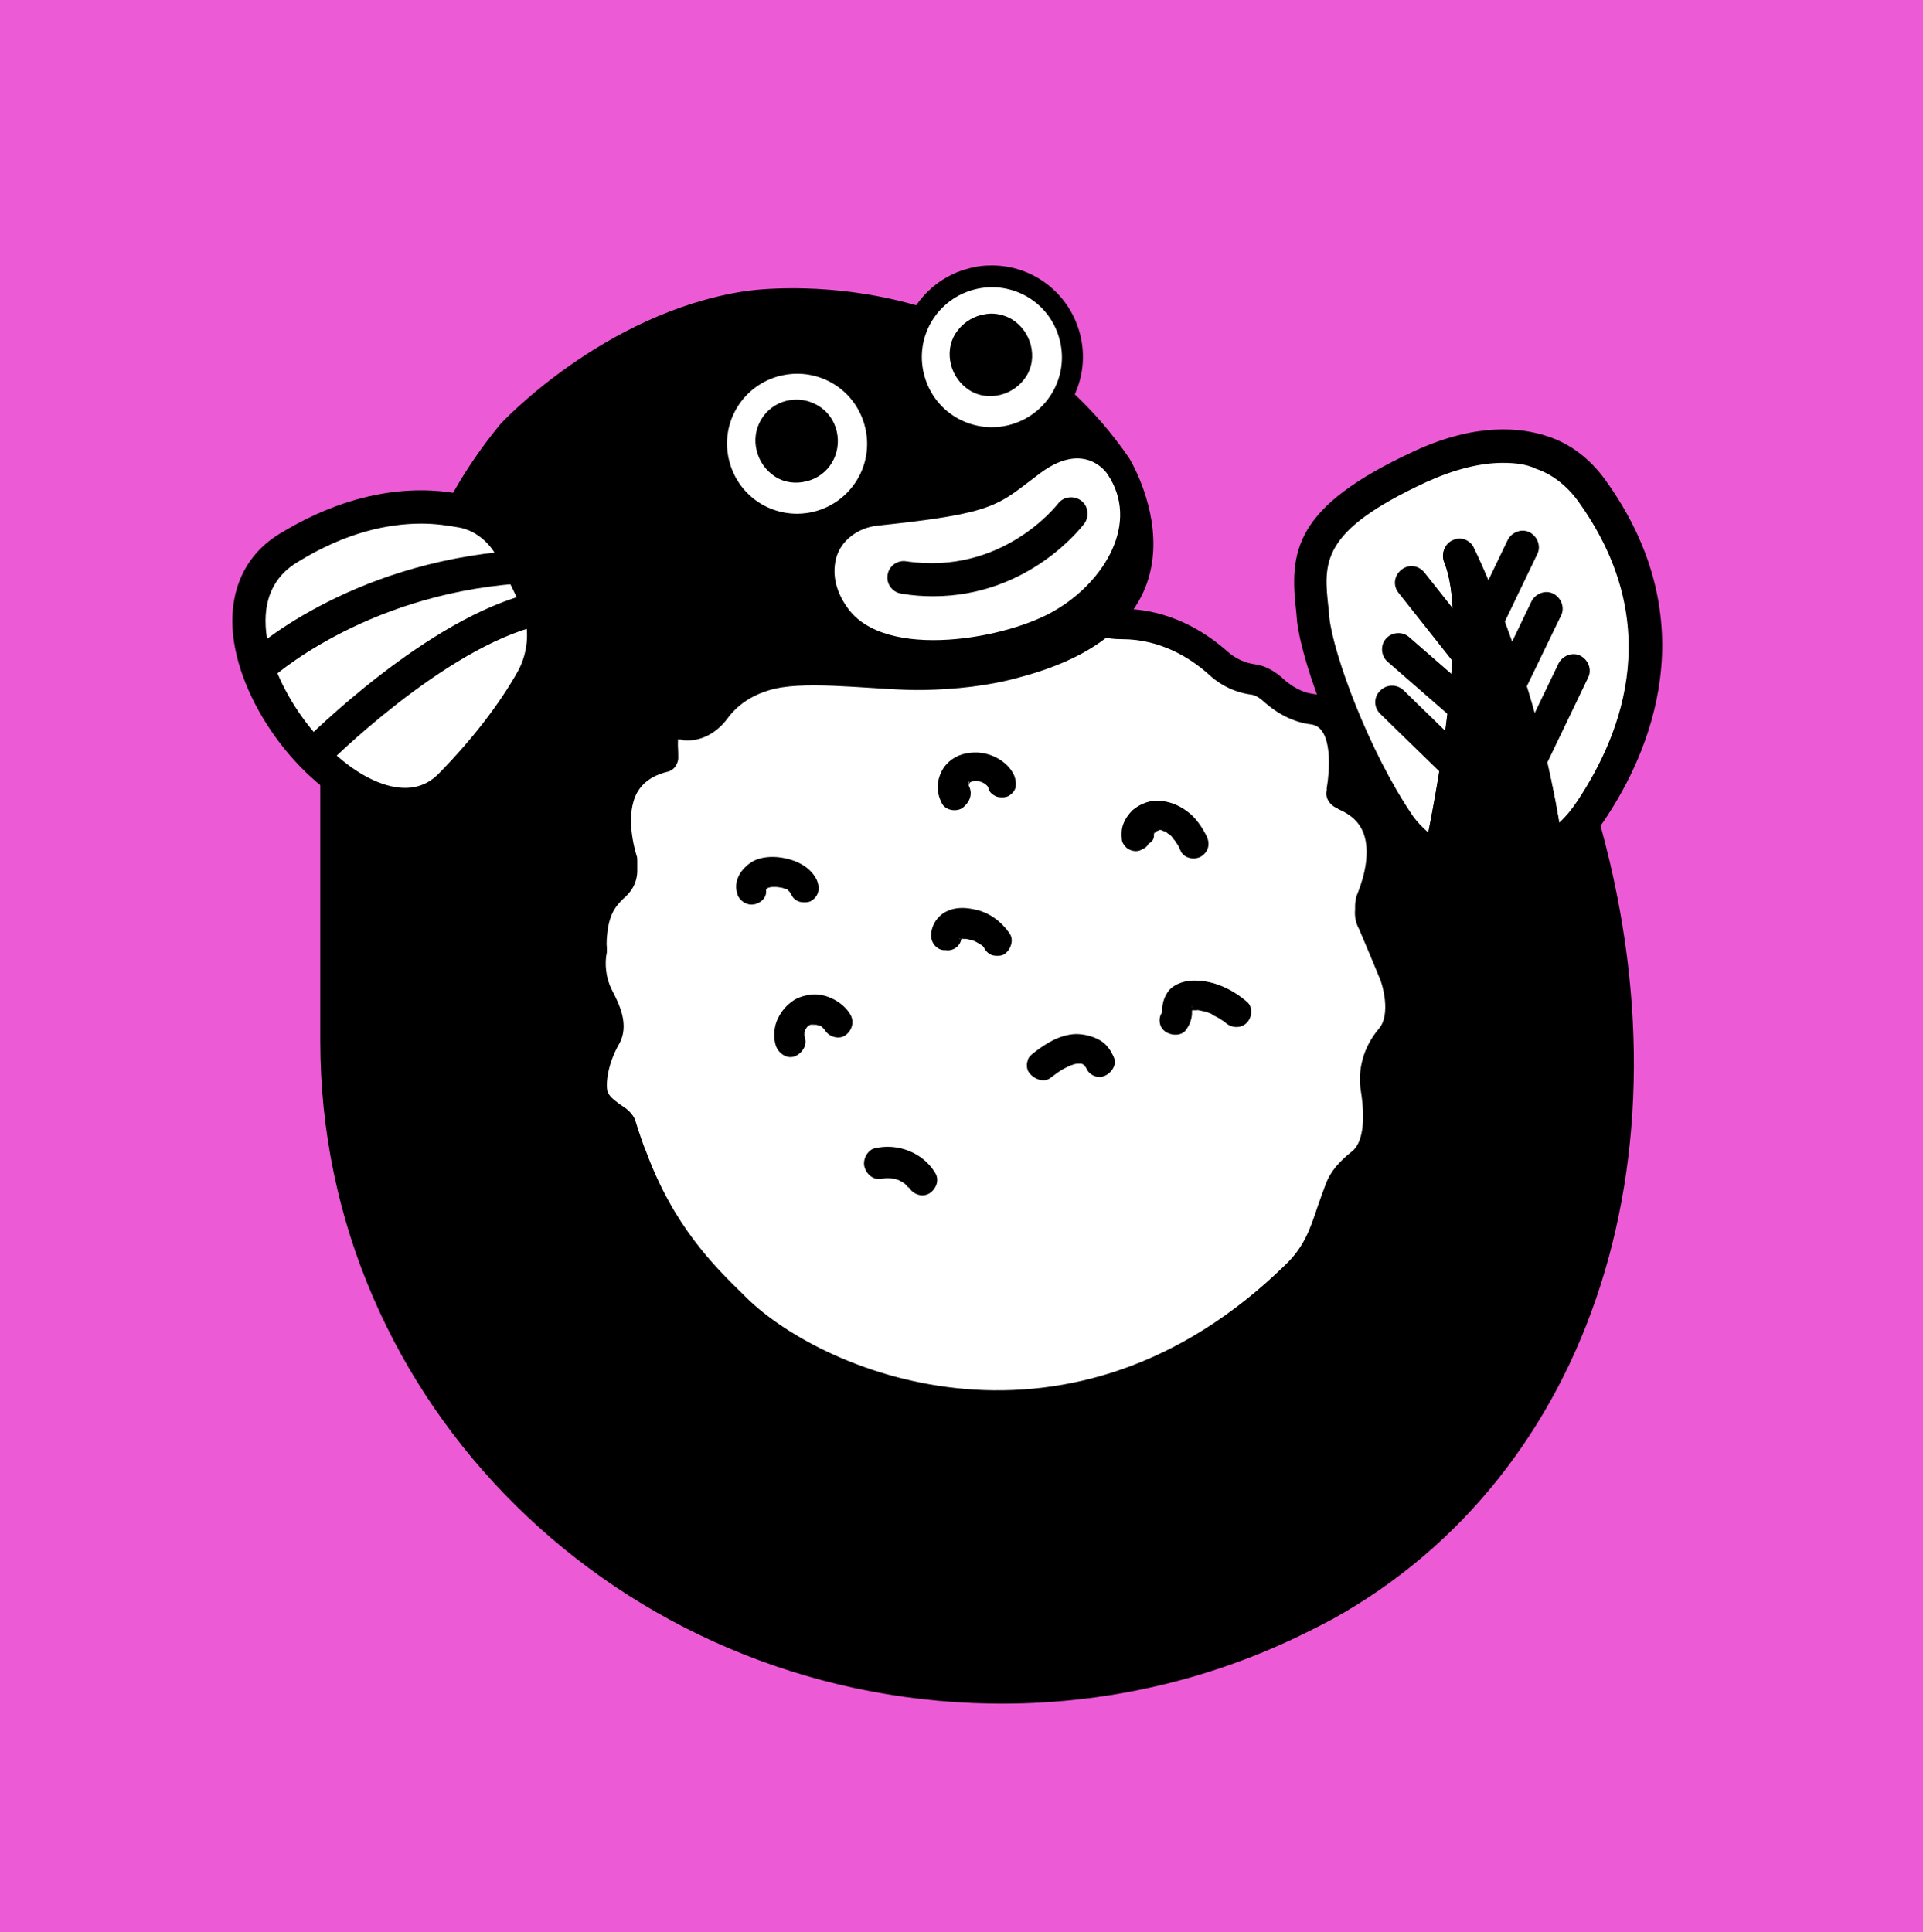
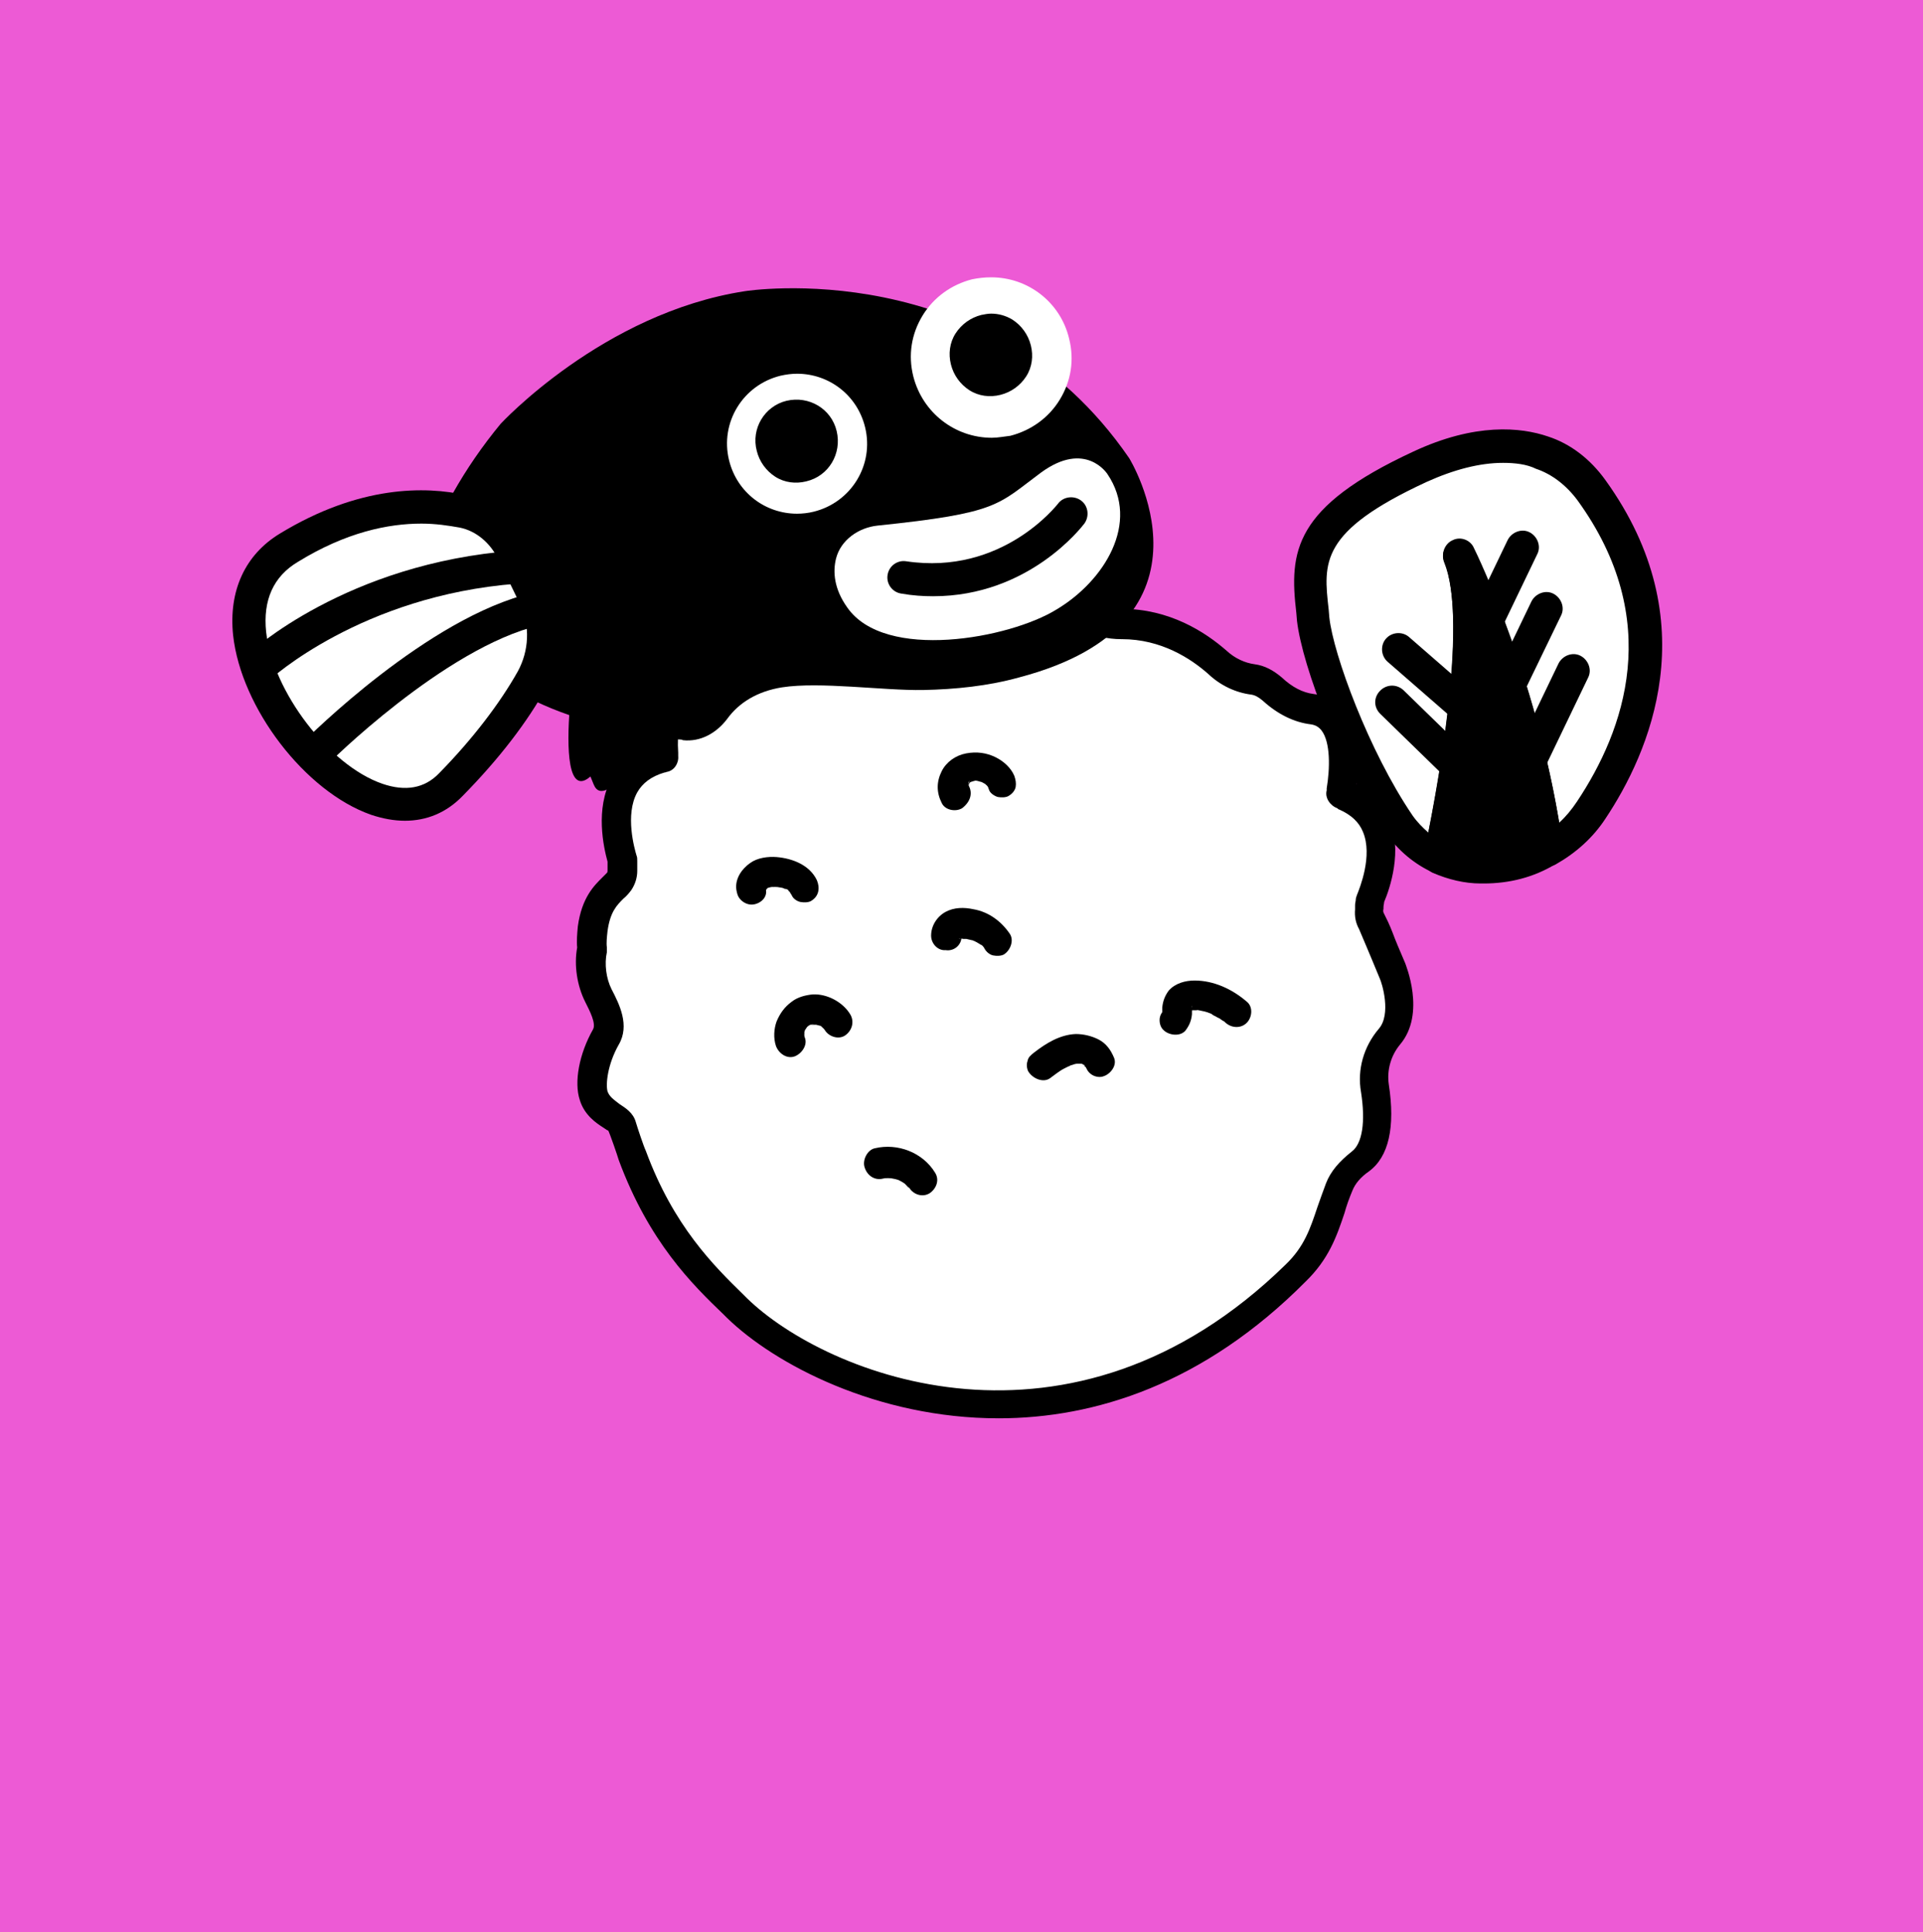
<svg xmlns="http://www.w3.org/2000/svg" id="a" width="291.2" height="292.6" viewBox="0 0 291.2 292.6">
  <rect x="0" y="0" width="291.2" height="292.6" fill="#333333" stroke="none" />
  <path d="m232.541-36.8H58.659C5.919-36.8-36.8,5.919-36.8,58.659v173.881c0,52.741,42.719,95.459,95.459,95.459h173.881c52.741,0,95.459-42.719,95.459-95.459V58.659c0-52.741-42.719-95.459-95.459-95.459Z" style="fill:#ed5ad5; stroke-width:0px;" />
-   <path d="m48.7,109.3h-.2v48.4c0,54.8,45.2,99.3,101.4,100.3,17.4.3,33.9-3.7,48.4-11,1.2-.6,2.4-1.2,3.5-1.8,39.3-21.8,55.8-71.4,39.2-124.8-4.1-13.3-11.1-7.3-20.7-18.4-3.6-4.2,13.5.9,6.3,2.2-35.9,6.5-20.3,46.1-20.4,60.3-.1,25.5-20.5,46.5-51,46.5-32.7,0-58.7-20.8-58.7-48.6v-49.1h.2c-.1-5.1.9-9.6,2.8-13.1" style="stroke-width:0px;" />
  <path d="m196.3,192.9c4.2-4.1,4.6-8,6.6-13,.6-1.6,1.8-2.8,3.2-3.8,2.9-2.2,2.8-7.1,2.2-11.1-.5-2.8.3-5.6,2.2-7.8,2.8-3.2.9-9,.5-10-2-4.5-2.3-6-3.2-7.6-.3-.5-.4-1-.3-1.7v-.6c.1-.5.1-.8.1-1,.7-1.6,4.9-12.2-3.9-15.8l-.6-.3s0-.2.1-.6c.4-2.5,1.5-11.5-4.4-12.1-2.3-.2-4.4-1.5-6-3-.8-.7-1.7-1.3-2.9-1.5-2-.3-3.9-1.2-5.4-2.5-2.9-2.6-7.9-5.9-14.6-5.9-1.8,0-3.5-.4-5-1.2-2.3-1.2-4.4-.8-6-.2h0c-1.4-1.2-3.4-2.1-5.7-1.3-1.3-.6-2.6-.6-3.7-.3-1.5.4-3.1.4-4.6.1-1.1-.2-2.2-.1-3.5.4-1.6.6-3.4.8-5.1.6-6.7-.7-12,2.1-15.1,4.3-1.6,1.2-3.6,1.9-5.6,1.9-1.1,0-2.1.5-3,1.1-1.8,1.4-4,2.4-6.4,2.4-5.8,0-5.8,9-5.6,11.5v.6c-.2.1-.4.1-.6.2-9.2,2.7-6,13.7-5.5,15.3v1.6c0,.7-.2,1.3-.5,1.7-1,1.5-3.3,2.3-4,7.2-.2,1.2-.2,2.2-.1,3-.5,2.3-.1,5.1.9,7.1s2.2,4.4,1.1,6.3c-1.9,3.3-2.5,7-1.9,8.9.9,2.8,3.9,3.1,4.4,4.6.2.7,1.3,3.8,1.5,4.4,4.6,12.3,11.2,18.5,15.8,23,12.5,12.5,51.2,27.8,84.6-4.9h0Z" style="fill:#fff; stroke-width:0px;" />
  <path d="m151.2,214.8c-18.4,0-33.9-8.2-41.1-15.2l-.5-.5c-4.8-4.6-11.3-11-15.9-23.4-.2-.7-1.3-3.9-1.6-4.5,0,.1-.4-.2-.7-.4-1.1-.7-2.9-1.9-3.6-4.2-.9-2.7-.1-7,2-10.7.5-.9-.5-2.8-1.2-4.2-1.2-2.4-1.7-5.5-1.2-8.2-.1-1,0-2.1.1-3.2.6-4.4,2.5-6.2,3.7-7.4l.7-.7c.1-.1.1-.2.1-.4v-1.3c-.6-2.2-1.9-8,.6-12.6,1.2-2.2,3.1-3.8,5.6-4.8-.1-2.8.3-7.9,2.9-10.7,1.3-1.4,3-2.1,4.9-2.1h0c1.6,0,3.3-.7,5-2,1.3-1,2.7-1.5,4.2-1.6,1.6-.1,3.1-.6,4.4-1.5,3.6-2.6,9.4-5.5,16.7-4.7,1.4.2,2.9,0,4.1-.5,1.5-.6,3.1-.8,4.6-.5,1.4.2,2.6.2,3.7-.1,1.5-.4,3-.4,4.4.1,1.6-.4,3.7-.3,6,1.1,2.3-.6,4.6-.4,6.6.7,1.2.6,2.5.9,4,.9h.1c7.3,0,12.7,3.5,16,6.4,1.2,1.1,2.7,1.8,4.2,2s2.8.9,4.1,2c1.6,1.5,3.2,2.3,4.8,2.5,1.9.2,3.5,1.1,4.7,2.6,2.4,3.1,2.2,8.1,1.8,11,2.4,1.2,4.1,3,5,5.3,2,4.8.1,10.5-.8,12.6,0,.2-.1.5-.1.8v.2c-.1.5,0,.5,0,.6.5,1,.9,1.8,1.4,3.1.4,1.1,1,2.5,1.9,4.6,0,.1,3.2,7.6-.8,12.3-1.4,1.7-2,3.9-1.7,6,1,6.5,0,11-3,13.2-1.3.9-2.1,1.9-2.5,2.9-.5,1.2-.9,2.3-1.2,3.4-1.2,3.6-2.4,7-5.9,10.4-15.4,15.5-31.9,20.7-46.5,20.7h0Zm-45.1-110c-.7,0-1.2.2-1.7.7-1.5,1.6-1.9,5.6-1.7,8.5v.5c.1,1.1-.6,2.2-1.7,2.4-.1,0-.2.1-.4.1-2,.6-3.3,1.6-4.1,3-1.9,3.4-.4,8.6-.1,9.6.1.2.1.5.1.8v1.5c0,1-.3,2-.9,2.9-.3.4-.7.9-1.2,1.3-1,1-2,2-2.4,4.9-.1.9-.2,1.8-.1,2.5v.7c-.4,1.8-.1,4,.7,5.6,1.2,2.3,2.8,5.5,1.1,8.4-1.7,3-2,6-1.7,7.1.3.8.9,1.2,1.8,1.9.9.6,2.1,1.3,2.5,2.8.2.7,1.2,3.7,1.5,4.3,4.2,11.4,10.3,17.4,14.8,21.8l.5.5c12,11.7,49.1,26.7,81.6-5.1,2.8-2.7,3.7-5.4,4.8-8.7.4-1.1.8-2.3,1.3-3.6.7-1.8,2-3.3,3.9-4.8,1.6-1.2,2.1-4.5,1.4-9-.6-3.4.4-6.9,2.7-9.6,1.9-2.2.5-6.9.1-7.7-.9-2.2-1.5-3.6-2-4.8s-.8-1.9-1.1-2.6c-.5-.9-.7-1.9-.6-3v-.6c0-.4.1-.6.1-.8,0-.3.1-.5.2-.8.4-1,2.4-5.9.9-9.5-.6-1.5-1.8-2.6-3.6-3.4-.1,0-.2-.1-.3-.2-1.1-.4-1.9-1.6-1.6-2.7v-.3c.5-3,.6-7-.8-8.8-.4-.5-.9-.8-1.6-.9-2.5-.3-5-1.5-7.3-3.6-.6-.5-1.1-.8-1.7-.9-2.4-.3-4.7-1.4-6.5-3.1-2.7-2.4-7.2-5.3-13.1-5.3h-.1c-2.1,0-4.2-.5-6-1.4-1.3-.7-2.6-.7-4.1-.1-.3.1-.6.2-1,.2-.5,0-.9-.2-1.3-.5-1.6-1.4-2.8-1.2-3.6-.9-.5.2-1.1.2-1.7-.1-.7-.4-1.4-.4-2.2-.2-1.7.5-3.5.5-5.5.2-.8-.1-1.6,0-2.3.3-1.9.7-4,1-6.2.8-5.9-.6-10.7,1.8-13.6,3.9-2,1.4-4.4,2.2-6.8,2.4-.6,0-1.2.3-1.8.7-2.5,1.8-5,2.7-7.6,2.7h0Z" style="stroke-width:0px;" />
  <path d="m116,134.8v-.5l-.1.6c0-.1.1-.3.1-.3-.1.3-.2.4,0,.2v-.1c.2-.4-.4.3,0,.1,0-.1.4-.4.1-.2-.3.3.1,0,.1-.1.1,0,.1-.1.2-.1-.3.1-.4.2-.2.1.3-.1.6-.2.9-.2l-.6.1c.6-.1,1.1-.1,1.7,0l-.6-.1c.3.1.7.1,1,.2.2.1.8.4.1,0,.1.1.3.1.5.2.1,0,.4.3.4.3,0,0-.4-.4-.2-.1q.1.1.2.2t.1.2c.2.2-.3-.5-.1-.2.1.2.2.3.3.5.2.5.8.9,1.3,1s1.3.1,1.7-.2c1.1-.7,1.3-1.9.8-3.1-1.1-2.3-3.7-3.3-6.1-3.5-1.3-.1-2.9.1-4,.9-1.3.9-2.3,2.4-2.1,4,.1.6.2,1.1.7,1.6.4.4,1,.7,1.6.7,1.1,0,2.4-.9,2.2-2.2h0Z" style="stroke-width:0px;" />
  <path d="m145.6,141.9v-.3c0,.2-.1.4-.1.6,0-.1.1-.4,0,0s0,.1,0,0c.1-.2-.4.4-.1.1.1-.1.3-.3,0-.1s-.1.1,0,0c.3-.2-.1,0-.2,0,.1-.1.5-.1.7-.1l-.6.1h1.2l-.6-.1c.4.1.9.2,1.3.3.1,0,.2.1.3.1.3.1-.5-.2-.2-.1.2.1.4.2.6.3.2.1.3.2.5.3s-.4-.3-.1-.1c.1.1.2.2.3.2.2.1.3.3.4.4,0,0,.2.2.2.3,0-.1-.4-.5-.1-.1.3.5.8.9,1.3,1s1.3.1,1.7-.2c.9-.6,1.5-2.1.8-3.1-1.3-1.9-3.2-3.3-5.5-3.7-1.4-.3-2.9-.3-4.2.4s-2.2,2.1-2.2,3.6c0,1.2,1,2.3,2.2,2.2,1.3.2,2.4-.8,2.4-2h0Z" style="stroke-width:0px;" />
-   <path d="m174.7,126.1c.1.7.1.4.1.2,0-.5,0,.2,0,.2-.1,0,0-.3-.1-.4.2-.2-.2.6,0,.2.1-.1.2-.2.2-.3,0,.1-.3.4-.1.2.1-.1.2-.2.3-.3.2-.2-.1.1-.2.1.1,0,.2-.2.3-.2.3-.2-.1,0-.2.1.2,0,.4-.1.6-.2q-.4,0-.3,0h.7c.2,0,.1,0-.3,0,.1,0,.2,0,.3.1.1,0,.2.1.3.1s.5.2.1,0c-.3-.2.1,0,.1.1.1,0,.2.1.3.2s.2.1.3.2c.3.2-.3-.2-.1-.1.2.2.4.3.5.5.1.1.2.2.2.3l.1.1q.1.1,0,0c-.1-.3,0,0,.1.1s.1.2.2.3c.3.4.5.8.7,1.3.5,1.1,2.1,1.4,3.1.8,1.1-.7,1.4-1.9.8-3.1-.6-1.2-1.4-2.4-2.4-3.3-1.3-1.1-2.7-1.8-4.4-2s-3.2.4-4.4,1.4c-.6.6-1.1,1.3-1.4,2.1-.3.8-.3,1.6-.2,2.5.1.5.6,1.1,1,1.3.5.3,1.2.4,1.7.2s1.1-.5,1.3-1c.9-.5.9-1.1.8-1.7h0Z" style="stroke-width:0px;" />
  <path d="m159,163.3c.7-.5,1.4-1.1,2.2-1.5.2-.1.4-.2.6-.3.1,0,.2-.1.3-.1.2-.1-.4.2-.1,0,.2-.1.4-.1.6-.2.2-.1.8-.1.1-.1h1c.3,0-.6-.1-.2,0h.2c.2,0,.3.1.5.2.2.1-.5-.2-.2-.1.1,0,.1.1.2.1.1.1.2.1.2.2.2.1-.3-.3-.2-.1,0,.1.1.1.2.2.2.2-.1-.1-.1-.2.1.2.4.8.1.1.2.6.5,1,1,1.3s1.2.4,1.7.2c1-.3,2.1-1.6,1.6-2.8s-1.2-2.2-2.4-2.8c-1-.5-2.2-.8-3.4-.8-2.4.1-4.5,1.4-6.3,2.8-.5.4-.9.7-1,1.3-.2.5-.1,1.3.2,1.7.7,1,2.2,1.6,3.2.9h0Z" style="stroke-width:0px;" />
  <path d="m179.5,156.1c.6-.8.9-1.5,1-2.5v-1c0-.2.1-.6,0,.1.1-.4-.2.3-.1.1.1-.2-.4.4-.1.2.3-.3-.5.2-.1.1.1,0,.4-.2,0,0s0,0,.1,0,.3,0,.4-.1c-.1.1-.6.1-.2,0h.9c.2,0,.1,0-.2,0,.1-.1.7.1.8.1.6.1,1.1.3,1.6.5.4.1-.3-.1-.1,0,.1.1.2.1.3.2.3.1.5.3.8.4.2.1.4.3.6.4.1,0,.1.1.2.1q.1.1-.2-.1c.1,0,.3.2.4.3.9.8,2.3.9,3.2,0,.8-.8,1-2.4,0-3.2-2.2-1.9-5-3.2-7.9-3.2-1.4,0-2.9.4-3.9,1.5-.6.8-.9,1.6-1,2.6v.8c0,.1,0,.7,0,.2q0-.2,0-.1c.1-.2.2-.4.3-.6-.4.5-.7.9-.7,1.6,0,.6.2,1.2.7,1.6.8.7,2.4.9,3.2,0h0Z" style="stroke-width:0px;" />
  <path d="m146.7,119c0-.1-.1-.1-.1-.2l.2.5c-.1-.2-.1-.4-.2-.7,0,.2.1.4.1.6v-.8l-.1.6c0-.3.1-.5.2-.8l-.1.8c0-.3.2-.5.3-.7l-.4.5.5-.5-.5.4c.2-.2.4-.3.7-.4l-.5.2c.3-.1.6-.2,1-.3l-.6.1c.4-.1.8-.1,1.1,0l-.6-.1c.4.1.8.2,1.2.3l-.5-.2c.4.2.7.4,1.1.6l-.5-.3c.3.2.6.5.8.8l-.4-.5c.2.2.3.5.4.8.2.5.9.9,1.3,1,.5.1,1.3.1,1.7-.2.5-.3.9-.8,1-1.3.1-.6,0-1.1-.2-1.7-.5-1.2-1.6-2.2-2.8-2.8-1.4-.7-2.9-.9-4.5-.6s-3,1.3-3.7,2.7c-.8,1.6-.8,3.2,0,4.8.5,1.1,2.1,1.4,3.1.8,1.3-1,1.6-2.3,1-3.4h0Z" style="stroke-width:0px;" />
  <path d="m121.9,157.2c-.1-.2-.1-.4-.2-.6.1.1.1.3.2.6-.1-.3-.1-.7-.1-1,0,.2-.1.4-.1.6.1-.3.1-.7.3-1l-.2.5c.1-.3.3-.6.5-.9l-.4.5c.2-.2.4-.5.7-.7l-.5.4c.3-.2.5-.4.8-.5l-.5.2c.3-.1.6-.2.9-.2l-.6.1h1.1l-.6-.1c.4.1.8.2,1.2.3l-.5-.2c.3.1.6.3.9.5l-.5-.3c.2.2.5.4.7.7l-.4-.5c.1.1.2.3.3.4.6,1,2.1,1.5,3.1.8,1-.7,1.4-2,.8-3.1-1.1-1.9-3.5-3.2-5.7-3.1-1.1.1-2.3.4-3.2,1.1-1.1.8-1.8,1.8-2.3,3-.4,1.1-.5,2.5-.1,3.7.4,1.1,1.6,2,2.8,1.6,1.1-.4,2-1.7,1.6-2.8h0Z" style="stroke-width:0px;" />
  <path d="m133.7,178.5c.1,0,.3-.1.5-.1l-.6.1c.6-.1,1.1-.1,1.7,0l-.6-.1c.6.1,1.1.2,1.6.4l-.5-.2c.5.2,1,.5,1.4.8l-.5-.4c.4.3.7.7,1,1l-.3-.5c.1.2.2.3.3.4.6,1,2,1.5,3.1.8,1-.7,1.5-2,.8-3.1-1.9-3.1-5.7-4.5-9.1-3.7-1.1.2-1.9,1.7-1.6,2.8.4,1.4,1.6,2.1,2.8,1.8h0Z" style="stroke-width:0px;" />
  <path d="m171,69.4c-21.4-31.2-58.2-25.3-58.2-25.3-21.5,3.3-37,20.1-37,20.1-5.6,6.8-9.5,13.9-12,21.1,1.8,9.3,8,18,22.4,23-.4,6.2,0,13.1,4,8.5,0,0-3.1-4.7-.3,2,1.8,4.4,8.3-7.3,13.1-6.8.1,0,.3,0,.4.1,2.7.3,5.1-1.1,6.7-3.2,1.8-2.5,4.6-4.2,8.3-4.8,5.8-.9,15.3.5,21.4.4,4.9-.1,9.8-.6,14.5-1.9,32-8.4,16.7-33.2,16.7-33.2Z" style="stroke-width:0px;" />
  <path d="m150.2,66.3c-5.6,0-10.5-3.8-11.9-9.3-.8-3.2-.3-6.4,1.4-9.2s4.4-4.7,7.5-5.5c1-.2,1.9-.3,2.9-.3,5.6,0,10.5,3.8,11.8,9.3.8,3.2.3,6.4-1.4,9.2s-4.4,4.7-7.5,5.5c-.9.1-1.9.3-2.8.3Z" style="fill:#fff; stroke-width:0px;" />
-   <path d="m150.2,43.5c4.8,0,9.1,3.2,10.3,8.1,1.4,5.7-2.1,11.4-7.8,12.8-.8.2-1.7.3-2.5.3-4.8,0-9.1-3.2-10.3-8.1-1.4-5.7,2.1-11.4,7.8-12.8.8-.2,1.7-.3,2.5-.3Zm0-3.3c-1.1,0-2.2.1-3.3.4-7.4,1.8-12,9.3-10.2,16.7,1.5,6.2,7,10.6,13.4,10.6,1.1,0,2.2-.1,3.3-.4,7.4-1.8,12-9.3,10.2-16.7-1.5-6.2-7-10.6-13.4-10.6Z" style="stroke-width:0px;" />
  <path d="m150.1,60.6c3.8,0,6.9-3.1,6.9-6.9s-3.1-6.9-6.9-6.9-6.9,3.1-6.9,6.9c0,3.8,3.1,6.9,6.9,6.9Z" style="stroke-width:0px;" />
  <path d="m150.1,61.2c-1.4,0-2.7-.4-3.9-1.1-1.7-1-2.9-2.7-3.4-4.6-.5-1.9-.2-4,.9-5.7,1-1.7,2.7-2.9,4.6-3.4s4-.2,5.7.9c1.7,1,2.9,2.7,3.4,4.7s.2,4-.9,5.7-2.7,2.9-4.6,3.4c-.7.1-1.3.2-1.8.1h0Zm0-13.7c-.5,0-1,.1-1.5.2-1.6.4-3,1.4-3.9,2.8-.9,1.4-1.1,3.1-.7,4.7.4,1.6,1.4,3,2.8,3.9,1.4.9,3.1,1.1,4.7.7s3-1.4,3.9-2.8c.9-1.4,1.1-3.1.7-4.7-.4-1.6-1.4-3-2.8-3.9-1-.6-2.1-.9-3.2-.9h0Z" style="fill:#fff; stroke-width:0px;" />
  <path d="m120.7,79.3c-5.6,0-10.5-3.8-11.9-9.3-1.6-6.5,2.4-13.1,9-14.7.9-.2,1.9-.4,2.9-.4,5.6,0,10.5,3.8,11.9,9.3,1.6,6.5-2.4,13.1-9,14.7-.9.3-1.9.4-2.9.4h0Z" style="fill:#fff; stroke-width:0px;" />
  <path d="m120.7,56.6c4.8,0,9.1,3.2,10.3,8.1,1.4,5.7-2.1,11.4-7.8,12.8-.8.2-1.7.3-2.5.3-4.8,0-9.1-3.2-10.3-8.1-1.4-5.7,2.1-11.4,7.8-12.8.9-.2,1.7-.3,2.5-.3Zm0-3.3c-1.1,0-2.2.1-3.3.4-7.4,1.8-12,9.3-10.2,16.7,1.5,6.2,7,10.6,13.4,10.6,1.1,0,2.2-.1,3.3-.4,3.6-.9,6.6-3.1,8.5-6.2,1.9-3.2,2.5-6.9,1.6-10.5-1.3-6.3-6.9-10.6-13.3-10.6Z" style="stroke-width:0px;" />
  <path d="m120.6,73.7c3.8,0,6.9-3.1,6.9-6.9s-3.1-6.9-6.9-6.9-6.9,3.1-6.9,6.9,3.1,6.9,6.9,6.9Z" style="stroke-width:0px;" />
  <path d="m120.6,74.3c-1.4,0-2.7-.4-3.9-1.1-1.7-1-2.9-2.7-3.4-4.6-1-4,1.5-8.1,5.5-9.1s8.1,1.5,9.1,5.5-1.5,8.1-5.5,9.1c-.6.1-1.2.2-1.8.2h0Zm-6-6c.4,1.6,1.4,3,2.8,3.9s3.1,1.1,4.7.7c3.4-.8,5.4-4.2,4.6-7.6s-4.2-5.4-7.6-4.6c-3.3.8-5.4,4.2-4.5,7.6h0Z" style="fill:#fff; stroke-width:0px;" />
  <path d="m167.7,71.8s-3.3-5.2-10.1-.2c-6.6,4.9-6.4,6.1-24.7,8-2.9.3-5.6,2.2-6.3,5-.5,2-.3,4.6,1.7,7.4,5.7,8.2,24.6,4.7,31.7.3,7.2-4.3,12.7-13.1,7.7-20.5h0Z" style="fill:#fff; stroke-width:0px;" />
  <path d="m141.3,90.3c-1.5,0-3.1-.1-4.8-.4-1.4-.2-2.3-1.5-2.1-2.8.2-1.4,1.5-2.3,2.8-2.1,14.6,2.2,22.9-8.6,23-8.7.8-1.1,2.4-1.3,3.5-.5s1.3,2.4.5,3.5c-.4.5-8.4,11-22.9,11h0Z" style="stroke-width:0px;" />
  <path d="m77.6,83.5c-1.5-3-4.2-5.3-7.5-6.1-5.5-1.2-14.9-1.4-26.4,5.6-18.8,11.4,11,49.7,24.5,35.9,6.4-6.5,10.1-12,12.3-16,2.1-3.8,2.3-8.4.5-12.3l-3.4-7.1h0Z" style="fill:#fff; stroke-width:0px;" />
  <path d="m61.3,124.3c-1.6,0-3.3-.3-5.1-.9-10-3.5-19.7-16.2-20.9-27.2-.7-6.7,1.8-12.2,7.1-15.4,12-7.3,22-7.2,28.2-5.8,3.9.9,7.3,3.6,9.2,7.4l3.5,7c2.2,4.7,2,10.2-.5,14.6-2.9,5.3-7.2,10.9-12.7,16.5-2.5,2.6-5.5,3.8-8.8,3.8h0Zm2.5-45c-5,0-11.4,1.3-18.7,5.8-3.7,2.2-5.3,5.8-4.8,10.6,1,9,9.5,20.2,17.6,23,3.5,1.2,6.4.7,8.6-1.6,5.1-5.2,9.2-10.6,11.9-15.4,1.7-3.1,1.9-6.9.4-10.1l-3.4-7c-1.2-2.4-3.3-4.2-5.8-4.7-1.7-.3-3.6-.6-5.8-.6h0Z" style="stroke-width:0px;" />
  <path d="m39,103.6c-.7,0-1.3-.3-1.8-.8-.9-1-.9-2.6.1-3.5.6-.6,15.2-14,40.6-15.9,1.4-.1,2.6.9,2.7,2.3s-.9,2.6-2.3,2.7c-23.6,1.8-37.4,14.5-37.5,14.6-.6.3-1.2.6-1.8.6h0Z" style="stroke-width:0px;" />
  <path d="m47.7,116.6c-.6,0-1.3-.2-1.8-.7-1-1-1-2.5,0-3.5.8-.8,18.9-18.9,34.7-22.6,1.4-.3,2.7.5,3,1.9.3,1.3-.5,2.7-1.9,3-14.4,3.4-32.2,21.1-32.3,21.3-.5.4-1.1.6-1.7.6Z" style="stroke-width:0px;" />
  <path d="m218.1,130c-2.4-1.1-4.6-2.8-6.1-5.1-6.6-9.6-12.3-24.6-13.1-31.1-.9-8.1-2.6-14.3,16.1-23,8.4-3.9,14.5-3.6,18.5-2.2,3.1,1,5.6,3.1,7.5,5.7,14.4,19.9,6.8,38.3,0,48.5-1.7,2.6-4,4.7-6.6,6.2-3.4-24.6-13.3-44.7-13.3-44.7,4,9.7-.9,35.8-3,45.7h0Z" style="fill:#fff; stroke-width:0px;" />
  <path d="m218.1,132.4c-.4,0-.7-.1-1-.2-2.9-1.3-5.4-3.4-7.2-6-6.7-9.6-12.7-25.2-13.5-32.2l-.1-1.2c-1.1-9.3-.4-16,17.7-24.4,9.4-4.4,16.3-3.7,20.4-2.3,3.4,1.1,6.4,3.4,8.7,6.6,15.5,21.5,6.6,41.4,0,51.3-1.9,2.9-4.5,5.2-7.5,6.9-.7.4-1.6.4-2.3.1-.7-.4-1.2-1.1-1.4-1.9-1.5-10.9-4.3-20.9-7-28.7-.6,11-3,23.4-4.4,30-.2.7-.6,1.4-1.3,1.7-.4.2-.7.3-1.1.3h0Zm9.5-62.3c-3.5,0-7.4,1-11.6,2.9-16.2,7.5-15.6,12.2-14.8,19.3l.1,1.2c.6,5.6,6,20.3,12.6,30,.7,1,1.5,1.8,2.4,2.6,2.1-10.5,5.8-32.6,2.4-40.9-.5-1.2,0-2.7,1.3-3.2,1.2-.6,2.7,0,3.2,1.2.4.8,9.1,18.6,12.9,41.4,1-.9,1.9-2,2.7-3.2,7.2-10.8,13.2-27.5.1-45.6-1.7-2.3-3.9-4-6.3-4.8-1.4-.7-3.2-.9-5-.9h0Z" style="stroke-width:0px;" />
  <path d="m224.6,131.3h-.2c-2.2,0-4.4-.5-6.3-1.4,2.1-9.9,7-36,2.9-45.8,0,0,9.9,20,13.3,44.7-2.9,1.7-6.2,2.6-9.7,2.5h0Z" style="stroke-width:0px;" />
  <path d="m224.7,133.8h-.5c-2.4,0-4.9-.6-7.2-1.6-1.1-.5-1.6-1.6-1.4-2.8,1.7-8,6.9-34.9,3.1-44.4-.5-1.2.1-2.7,1.3-3.2,1.2-.6,2.7,0,3.2,1.2.4.8,10.1,20.7,13.5,45.4.1,1-.4,2-1.2,2.5-3.3,2-7,2.9-10.8,2.9h0Zm-.2-5h.2c2.4,0,4.7-.5,6.9-1.5-1.6-10.2-4.2-19.6-6.7-26.9-.6,9.9-2.5,21-3.9,27.9,1.1.4,2.2.5,3.5.5q-.1,0,0,0Z" style="stroke-width:0px;" />
  <path d="m230.9,119.4c-.4,0-.7-.1-1.1-.2-1.2-.6-1.8-2.1-1.2-3.3l7.4-15.4c.6-1.2,2.1-1.8,3.3-1.2,1.2.6,1.8,2.1,1.2,3.3l-7.4,15.4c-.4.9-1.3,1.4-2.2,1.4Z" style="stroke-width:0px;" />
  <path d="m226.8,110c-.4,0-.7-.1-1.1-.2-1.2-.6-1.8-2.1-1.2-3.3l7.4-15.4c.6-1.2,2.1-1.8,3.3-1.2,1.2.6,1.8,2.1,1.2,3.3l-7.4,15.3c-.4,1-1.3,1.5-2.2,1.5Z" style="stroke-width:0px;" />
  <path d="m223.2,100.7c-.4,0-.7-.1-1.1-.2-1.2-.6-1.8-2.1-1.2-3.3l7.4-15.4c.6-1.2,2.1-1.8,3.3-1.2,1.2.6,1.8,2.1,1.2,3.3l-7.4,15.4c-.4.9-1.2,1.4-2.2,1.4Z" style="stroke-width:0px;" />
-   <path d="m224.3,104.1c-.7,0-1.5-.3-1.9-.9l-10.6-13.4c-.9-1.1-.7-2.6.4-3.5,1.1-.9,2.6-.7,3.5.4l10.6,13.4c.9,1.1.7,2.6-.4,3.5-.5.3-1.1.5-1.6.5Z" style="stroke-width:0px;" />
  <path d="m224.1,111.6c-.6,0-1.2-.2-1.6-.6l-12.4-10.8c-1-.9-1.1-2.5-.2-3.5.9-1,2.5-1.1,3.5-.2l12.4,10.8c1,.9,1.1,2.5.2,3.5-.5.5-1.2.8-1.9.8h0Z" style="stroke-width:0px;" />
  <path d="m222.4,120.2c-.6,0-1.2-.2-1.7-.7l-11.7-11.4c-1-1-1-2.5,0-3.5s2.5-1,3.5-.1l11.6,11.3c1,1,1,2.5,0,3.5-.4.6-1.1.9-1.7.9Z" style="stroke-width:0px;" />
</svg>